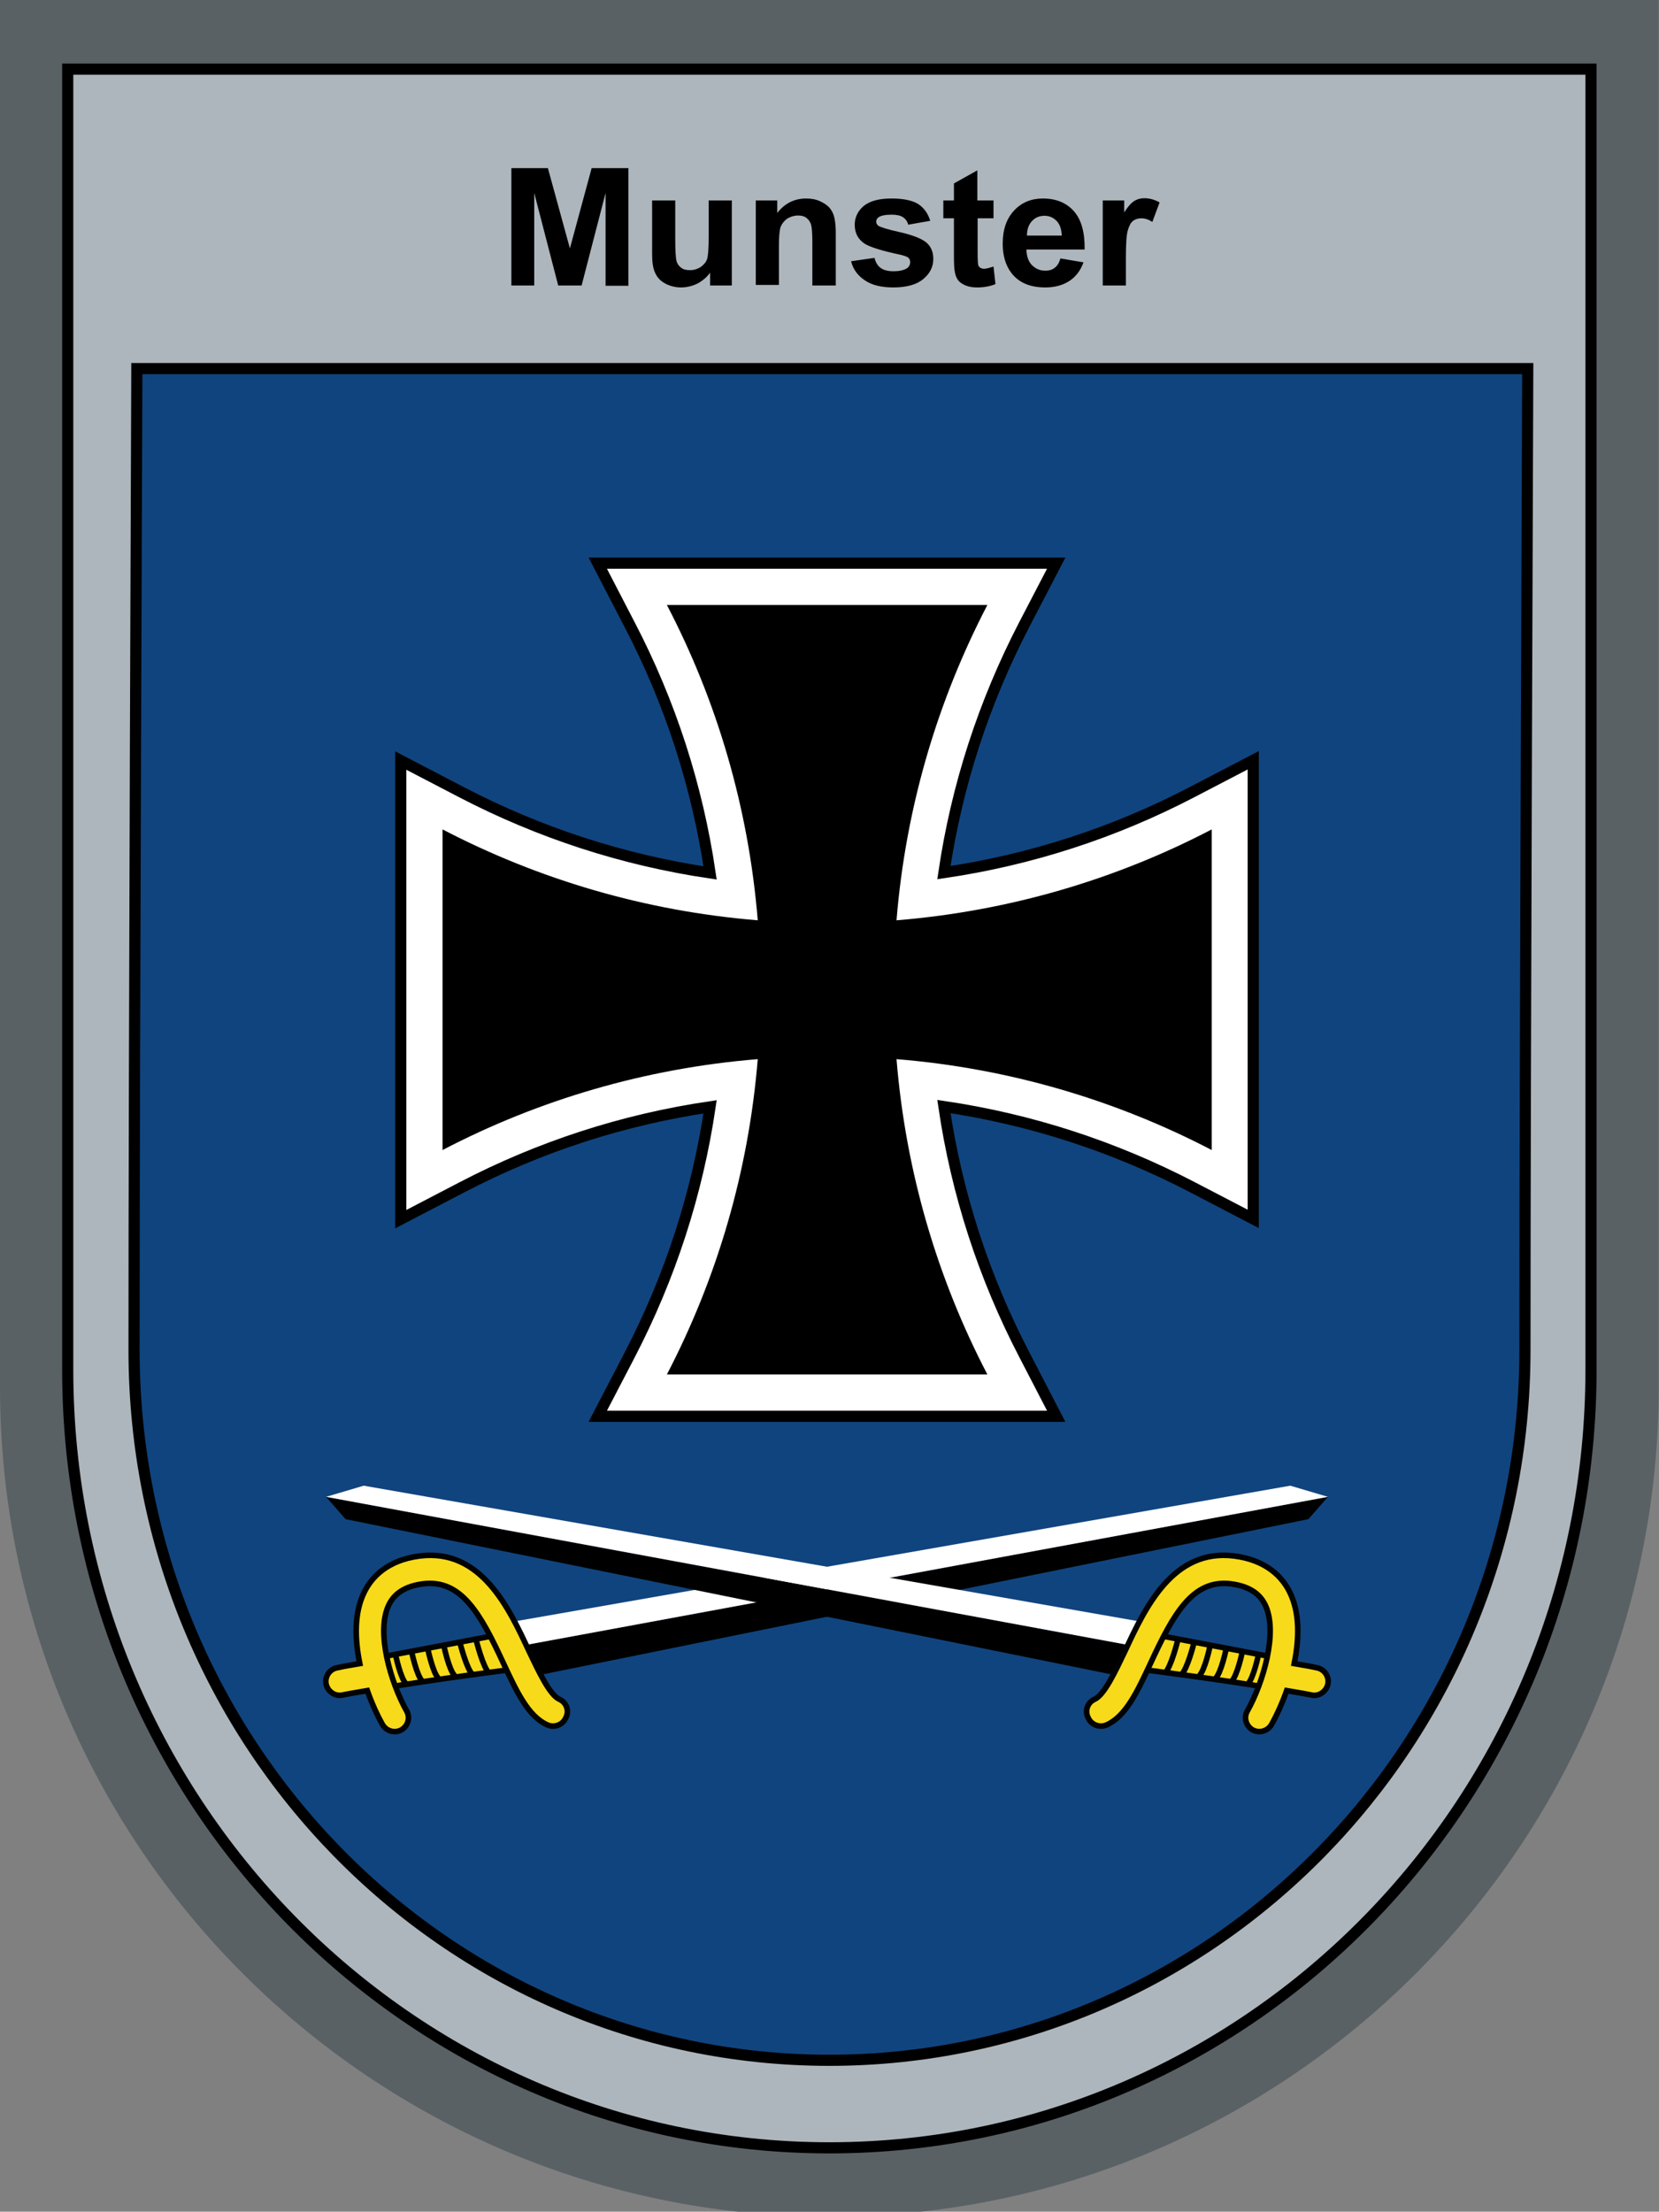
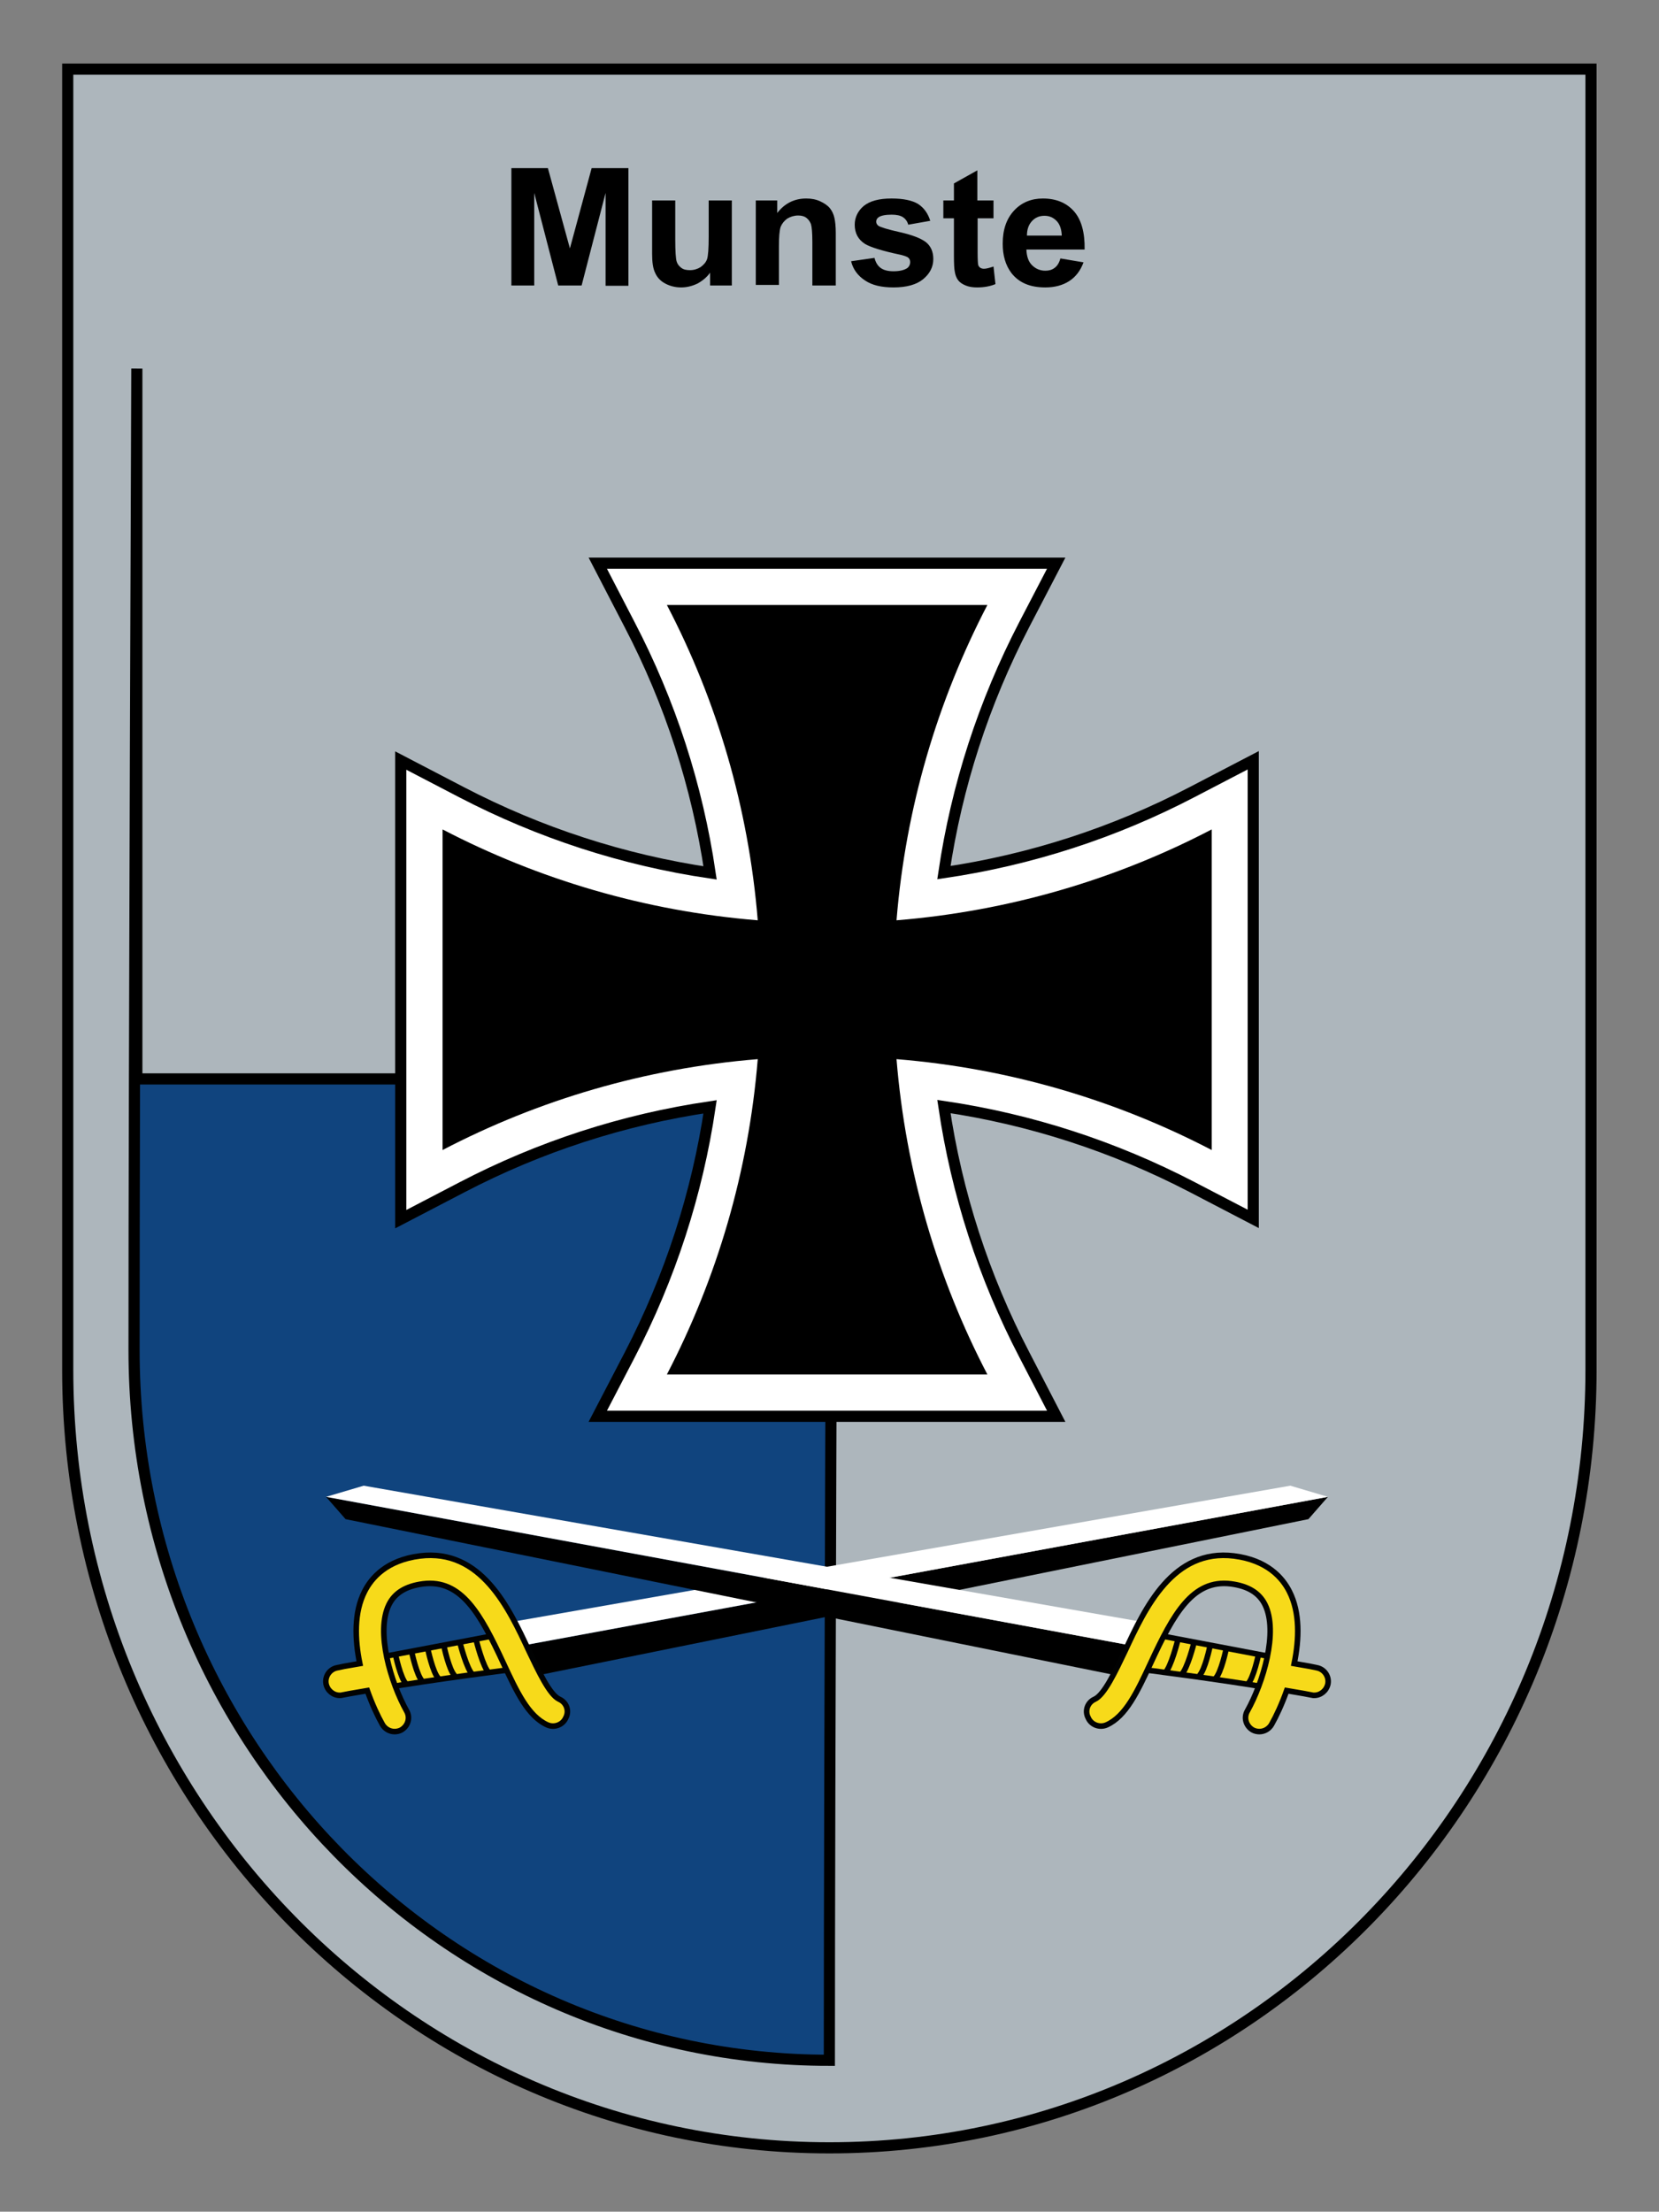
<svg xmlns="http://www.w3.org/2000/svg" version="1.1" id="Layer_1" x="0px" y="0px" viewBox="0 0 595.3 793.3" style="enable-background:new 0 0 595.3 793.3;" xml:space="preserve">
  <rect x="0" y="0" width="595.3" height="793.3" fill="#808080" stroke="none" />
  <style type="text/css">
	.st0{fill:#596165;}
	.st1{fill:#ADB6BC;stroke:#000000;stroke-width:4;stroke-miterlimit:10;}
	.st2{fill:#10447E;stroke:#000000;stroke-width:4;stroke-miterlimit:10;}
	.st3{fill:#FFFFFF;stroke:#000000;stroke-width:4;stroke-miterlimit:10;}
	.st4{fill:#FFFFFF;}
	.st5{fill:#F7DA1A;stroke:#010202;stroke-width:2;stroke-miterlimit:10;}
</style>
-   <path class="st0" d="M0,0c0,0,0,380.9,0,497.5c0,164.4,133.3,297.6,297.6,297.6s297.6-133.3,297.6-297.6c0-116.6,0-497.5,0-497.5H0z  " />
  <path class="st1" d="M24.3,24.8c0,0,0,357.1,0,466.5c0,154.1,122.4,279.1,273.3,279.1s273.3-124.9,273.3-279.1  c0-109.4,0-466.5,0-466.5H24.3z" />
-   <path class="st2" d="M49.1,132.2c0,0-1,252.1-1,352C48.1,624.9,159.8,739,297.6,739s249.6-114.1,249.6-254.8c0-99.9,1-352,1-352  H49.1z" />
+   <path class="st2" d="M49.1,132.2c0,0-1,252.1-1,352C48.1,624.9,159.8,739,297.6,739c0-99.9,1-352,1-352  H49.1z" />
  <g>
    <path class="st3" d="M379,508H214.5l11.4-21.9c14.6-28.1,24.3-58,28.9-89.1c-31.2,4.6-61.1,14.3-89.1,28.9l-21.9,11.4V272.8   l21.9,11.4c28.1,14.6,58,24.3,89.1,28.9c-4.6-31.2-14.3-61.1-28.9-89.1L214.5,202H379l-11.4,21.9c-14.6,28.1-24.3,58-28.9,89.1   c31.2-4.6,61.1-14.3,89.1-28.9l21.9-11.4v164.5l-21.9-11.4c-28.1-14.6-58-24.3-89.1-28.9c4.6,31.2,14.3,61.1,28.9,89.1L379,508z    M262.9,478h67.7c-13.1-30.7-21.1-63.2-23.9-96.9l-1.5-17.6l17.6,1.5c33.6,2.8,66.1,10.8,96.9,23.9v-67.7   c-30.7,13.1-63.2,21.1-96.9,23.9l-17.6,1.5l1.5-17.6c2.8-33.6,10.8-66.1,23.9-96.9h-67.7c13.1,30.7,21.1,63.2,23.9,96.9l1.5,17.6   l-17.6-1.5c-33.6-2.8-66.1-10.8-96.9-23.9v67.7c30.7-13.1,63.2-21.1,96.9-23.9l17.6-1.5l-1.5,17.6C284,414.8,276,447.3,262.9,478z" />
    <path d="M434.8,297.5c-34.3,17.9-72.6,29.3-113.1,32.6c3.3-40.5,14.7-78.7,32.6-113.1h-115c17.9,34.3,29.3,72.6,32.6,113.1   c-40.5-3.3-78.7-14.7-113.1-32.6v115c34.3-17.9,72.6-29.3,113.1-32.6c-3.3,40.5-14.7,78.7-32.6,113.1h115   c-17.9-34.3-29.3-72.6-32.6-113.1c40.5,3.3,78.7,14.7,113.1,32.6V297.5z" />
  </g>
  <g>
    <g>
      <g>
        <polygon points="186.7,602.2 469.5,544.9 476.5,536.9 185,590.7    " />
        <polygon class="st4" points="182.8,581.9 463,532.9 476.5,536.9 185,590.7    " />
      </g>
      <path class="st5" d="M135.3,605.7l-0.8-10.9l47.4-9l2.7,12.9c0,0-28.7,3.6-48.4,7C135.9,605.7,135.3,605.7,135.3,605.7z" />
      <g>
        <path class="st5" d="M141.9,593.4c0,0,1.8,8.7,3.9,10.7" />
        <path class="st5" d="M153.5,591.4c0,0,1.8,8.7,3.9,10.7" />
        <path class="st5" d="M165.1,589.4c0,0,2.3,9.2,4.5,11.3" />
        <path class="st5" d="M147.7,592.4c0,0,1.8,8.7,3.9,10.7" />
        <path class="st5" d="M159.3,590.4c0,0,1.8,8.7,3.9,10.7" />
        <path class="st5" d="M170.9,588.4c0,0,2.4,9.7,4.6,11.7" />
      </g>
      <path class="st5" d="M200.7,609.5c-3.5-1.6-7.4-10-10.9-17.3c-7.2-15.5-17.2-36.8-39.1-34.1c-11.9,1.5-17.4,7.8-19.9,12.8    c-3.8,7.5-3.5,17-1.7,25.8c-5.4,0.9-6.7,1.2-8.1,1.5c-2.7,0.5-4.5,3.1-4,5.8c0.5,2.4,2.6,4.1,4.9,4.1c0.3,0,0.6,0,0.9-0.1    c1.4-0.3,3.1-0.6,9-1.6c1.7,4.8,3.7,9.1,5.4,12.1c0.9,1.6,2.6,2.6,4.4,2.6c0.8,0,1.7-0.2,2.4-0.6c2.4-1.4,3.3-4.4,1.9-6.8    c-5.6-10-11.2-28.4-6.3-38.2c2.1-4.2,6.1-6.6,12.2-7.4c13.7-1.7,20.6,10.7,28.8,28.4c4.8,10.3,8.9,19.1,15.8,22.2    c2.5,1.1,5.5,0,6.6-2.5C204.4,613.6,203.2,610.6,200.7,609.5z" />
    </g>
    <g>
      <g>
        <polygon points="406.8,602.2 124,544.9 117,536.9 408.5,590.7    " />
        <polygon class="st4" points="410.7,581.9 130.5,532.9 117,536.9 408.5,590.7    " />
      </g>
      <path class="st5" d="M458.2,605.7l0.8-10.9l-47.4-9l-2.7,12.9c0,0,28.7,3.6,48.4,7C457.6,605.7,458.2,605.7,458.2,605.7z" />
      <g>
        <path class="st5" d="M451.6,593.4c0,0-1.8,8.7-3.9,10.7" />
        <path class="st5" d="M440,591.4c0,0-1.8,8.7-3.9,10.7" />
        <path class="st5" d="M428.4,589.4c0,0-2.3,9.2-4.5,11.3" />
-         <path class="st5" d="M445.8,592.4c0,0-1.8,8.7-3.9,10.7" />
        <path class="st5" d="M434.2,590.4c0,0-1.8,8.7-3.9,10.7" />
        <path class="st5" d="M422.6,588.4c0,0-2.4,9.7-4.6,11.7" />
      </g>
      <path class="st5" d="M392.8,609.5c3.5-1.6,7.4-10,10.9-17.3c7.2-15.5,17.2-36.8,39.1-34.1c11.9,1.5,17.4,7.8,19.9,12.8    c3.8,7.5,3.5,17,1.7,25.8c5.4,0.9,6.7,1.2,8.1,1.5c2.7,0.5,4.5,3.1,4,5.8c-0.5,2.4-2.6,4.1-4.9,4.1c-0.3,0-0.6,0-0.9-0.1    c-1.4-0.3-3.1-0.6-9-1.6c-1.7,4.8-3.7,9.1-5.4,12.1c-0.9,1.6-2.6,2.6-4.4,2.6c-0.8,0-1.7-0.2-2.4-0.6c-2.4-1.4-3.3-4.4-1.9-6.8    c5.6-10,11.2-28.4,6.3-38.2c-2.1-4.2-6.1-6.6-12.2-7.4c-13.7-1.7-20.6,10.7-28.8,28.4c-4.8,10.3-8.9,19.1-15.8,22.2    c-2.5,1.1-5.5,0-6.6-2.5C389.1,613.6,390.3,610.6,392.8,609.5z" />
    </g>
  </g>
  <g>
    <path d="M183.5,102.4V60.3h13.1l7.9,28.8l7.8-28.8h13.2v42.2h-8.2V69.2l-8.6,33.2h-8.4l-8.6-33.2v33.2H183.5z" />
    <path d="M254.8,102.4v-4.6c-1.1,1.6-2.7,2.9-4.5,3.9c-1.9,0.9-3.8,1.4-5.9,1.4c-2.1,0-4-0.5-5.7-1.4c-1.7-0.9-2.9-2.2-3.6-3.8   c-0.8-1.6-1.1-3.9-1.1-6.8V71.9h8.3v14c0,4.3,0.2,6.9,0.5,7.9c0.3,1,0.9,1.7,1.7,2.3c0.8,0.6,1.8,0.8,3.1,0.8   c1.4,0,2.7-0.4,3.8-1.1c1.1-0.8,1.9-1.7,2.3-2.8s0.6-3.9,0.6-8.2V71.9h8.3v30.5H254.8z" />
    <path d="M299.8,102.4h-8.3V86.8c0-3.3-0.2-5.4-0.5-6.4c-0.4-1-0.9-1.7-1.7-2.3s-1.8-0.8-2.9-0.8c-1.4,0-2.7,0.4-3.9,1.1   c-1.1,0.8-1.9,1.8-2.4,3c-0.4,1.3-0.6,3.6-0.6,7v13.8h-8.3V71.9h7.7v4.5c2.7-3.5,6.2-5.2,10.4-5.2c1.8,0,3.5,0.3,5,1   s2.7,1.5,3.5,2.5c0.8,1,1.3,2.1,1.6,3.4c0.3,1.3,0.5,3.1,0.5,5.4V102.4z" />
    <path d="M305.4,93.7l8.4-1.2c0.4,1.6,1.1,2.8,2.2,3.6c1.1,0.8,2.6,1.2,4.6,1.2c2.2,0,3.8-0.4,4.9-1.1c0.7-0.5,1.1-1.3,1.1-2.2   c0-0.6-0.2-1.1-0.6-1.5c-0.4-0.4-1.3-0.7-2.8-1.1c-6.7-1.4-11-2.8-12.8-3.9c-2.5-1.6-3.7-3.9-3.7-6.9c0-2.6,1.1-4.9,3.2-6.7   c2.2-1.8,5.5-2.7,10-2.7c4.3,0,7.5,0.7,9.6,2c2.1,1.4,3.5,3.4,4.3,6l-7.9,1.4c-0.3-1.2-1-2.1-1.9-2.7c-0.9-0.6-2.3-0.9-4-0.9   c-2.2,0-3.8,0.3-4.7,0.9c-0.6,0.4-0.9,1-0.9,1.6c0,0.6,0.3,1.1,0.8,1.5c0.8,0.5,3.3,1.3,7.8,2.3c4.4,1,7.5,2.2,9.3,3.6   c1.7,1.4,2.6,3.4,2.6,6c0,2.8-1.2,5.2-3.6,7.2c-2.4,2-6,3-10.7,3c-4.3,0-7.7-0.8-10.2-2.5C307.8,98.9,306.1,96.6,305.4,93.7z" />
    <path d="M356.5,71.9v6.4h-5.7v12.3c0,2.5,0.1,3.9,0.2,4.4c0.1,0.4,0.4,0.8,0.7,1c0.4,0.3,0.9,0.4,1.4,0.4c0.8,0,1.9-0.3,3.4-0.8   l0.7,6.3c-1.9,0.8-4.1,1.2-6.6,1.2c-1.5,0-2.9-0.2-4.1-0.7c-1.2-0.5-2.1-1.1-2.7-1.9s-1-1.8-1.2-3.1c-0.2-0.9-0.3-2.8-0.3-5.7V78.3   h-3.8v-6.4h3.8v-6.1l8.4-4.7v10.8H356.5z" />
    <path d="M380.5,92.7l8.3,1.4c-1.1,3-2.8,5.2-5.1,6.7s-5.2,2.3-8.6,2.3c-5.5,0-9.5-1.7-12.2-5.2c-2.1-2.8-3.1-6.3-3.1-10.5   c0-5.1,1.4-9,4.1-11.9c2.7-2.9,6.2-4.3,10.3-4.3c4.7,0,8.4,1.5,11.1,4.5c2.7,3,4,7.6,3.9,13.8h-20.9c0.1,2.4,0.7,4.3,2,5.6   c1.3,1.3,2.9,2,4.8,2c1.3,0,2.4-0.3,3.3-1C379.4,95.4,380.1,94.2,380.5,92.7z M381,84.5c-0.1-2.3-0.7-4.1-1.9-5.3   c-1.2-1.2-2.6-1.8-4.3-1.8c-1.8,0-3.3,0.6-4.5,1.9c-1.2,1.3-1.8,3-1.8,5.2H381z" />
-     <path d="M404,102.4h-8.3V71.9h7.7v4.3c1.3-2.1,2.5-3.4,3.6-4.1c1.1-0.7,2.3-1,3.6-1c1.9,0,3.7,0.5,5.5,1.5l-2.6,7   c-1.4-0.9-2.7-1.3-3.9-1.3c-1.2,0-2.2,0.3-3,0.9c-0.8,0.6-1.4,1.7-1.9,3.4c-0.5,1.6-0.7,5-0.7,10.2V102.4z" />
  </g>
</svg>